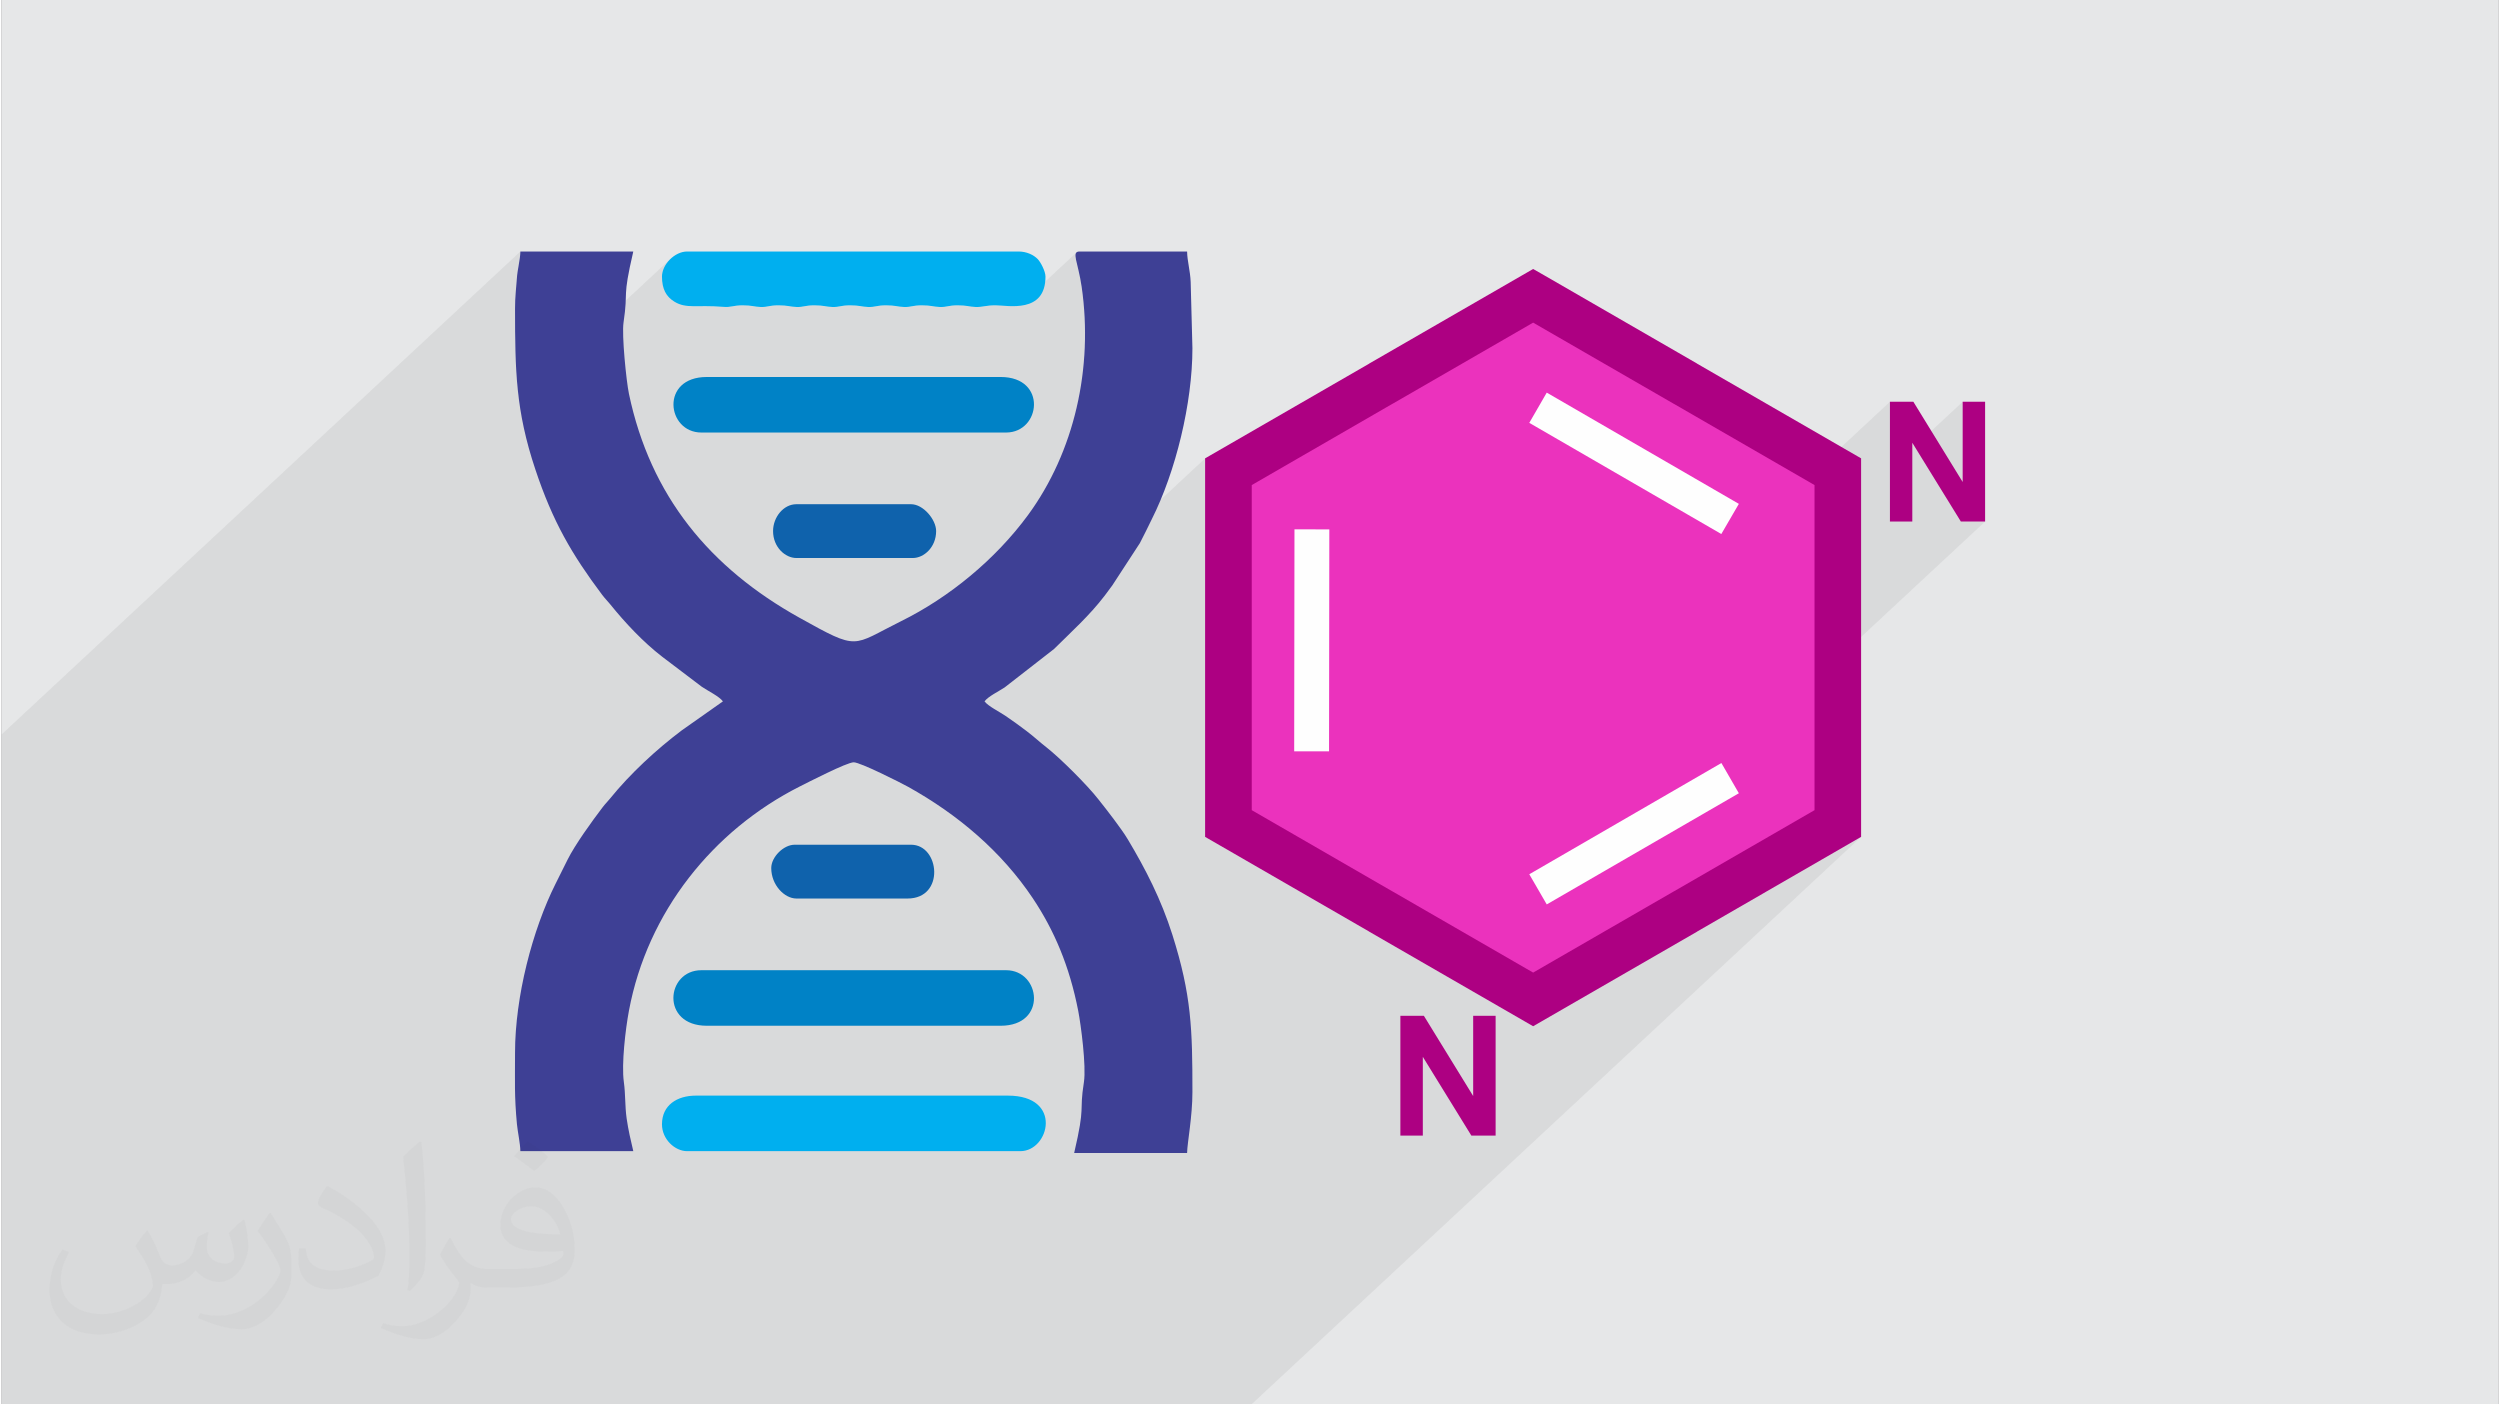
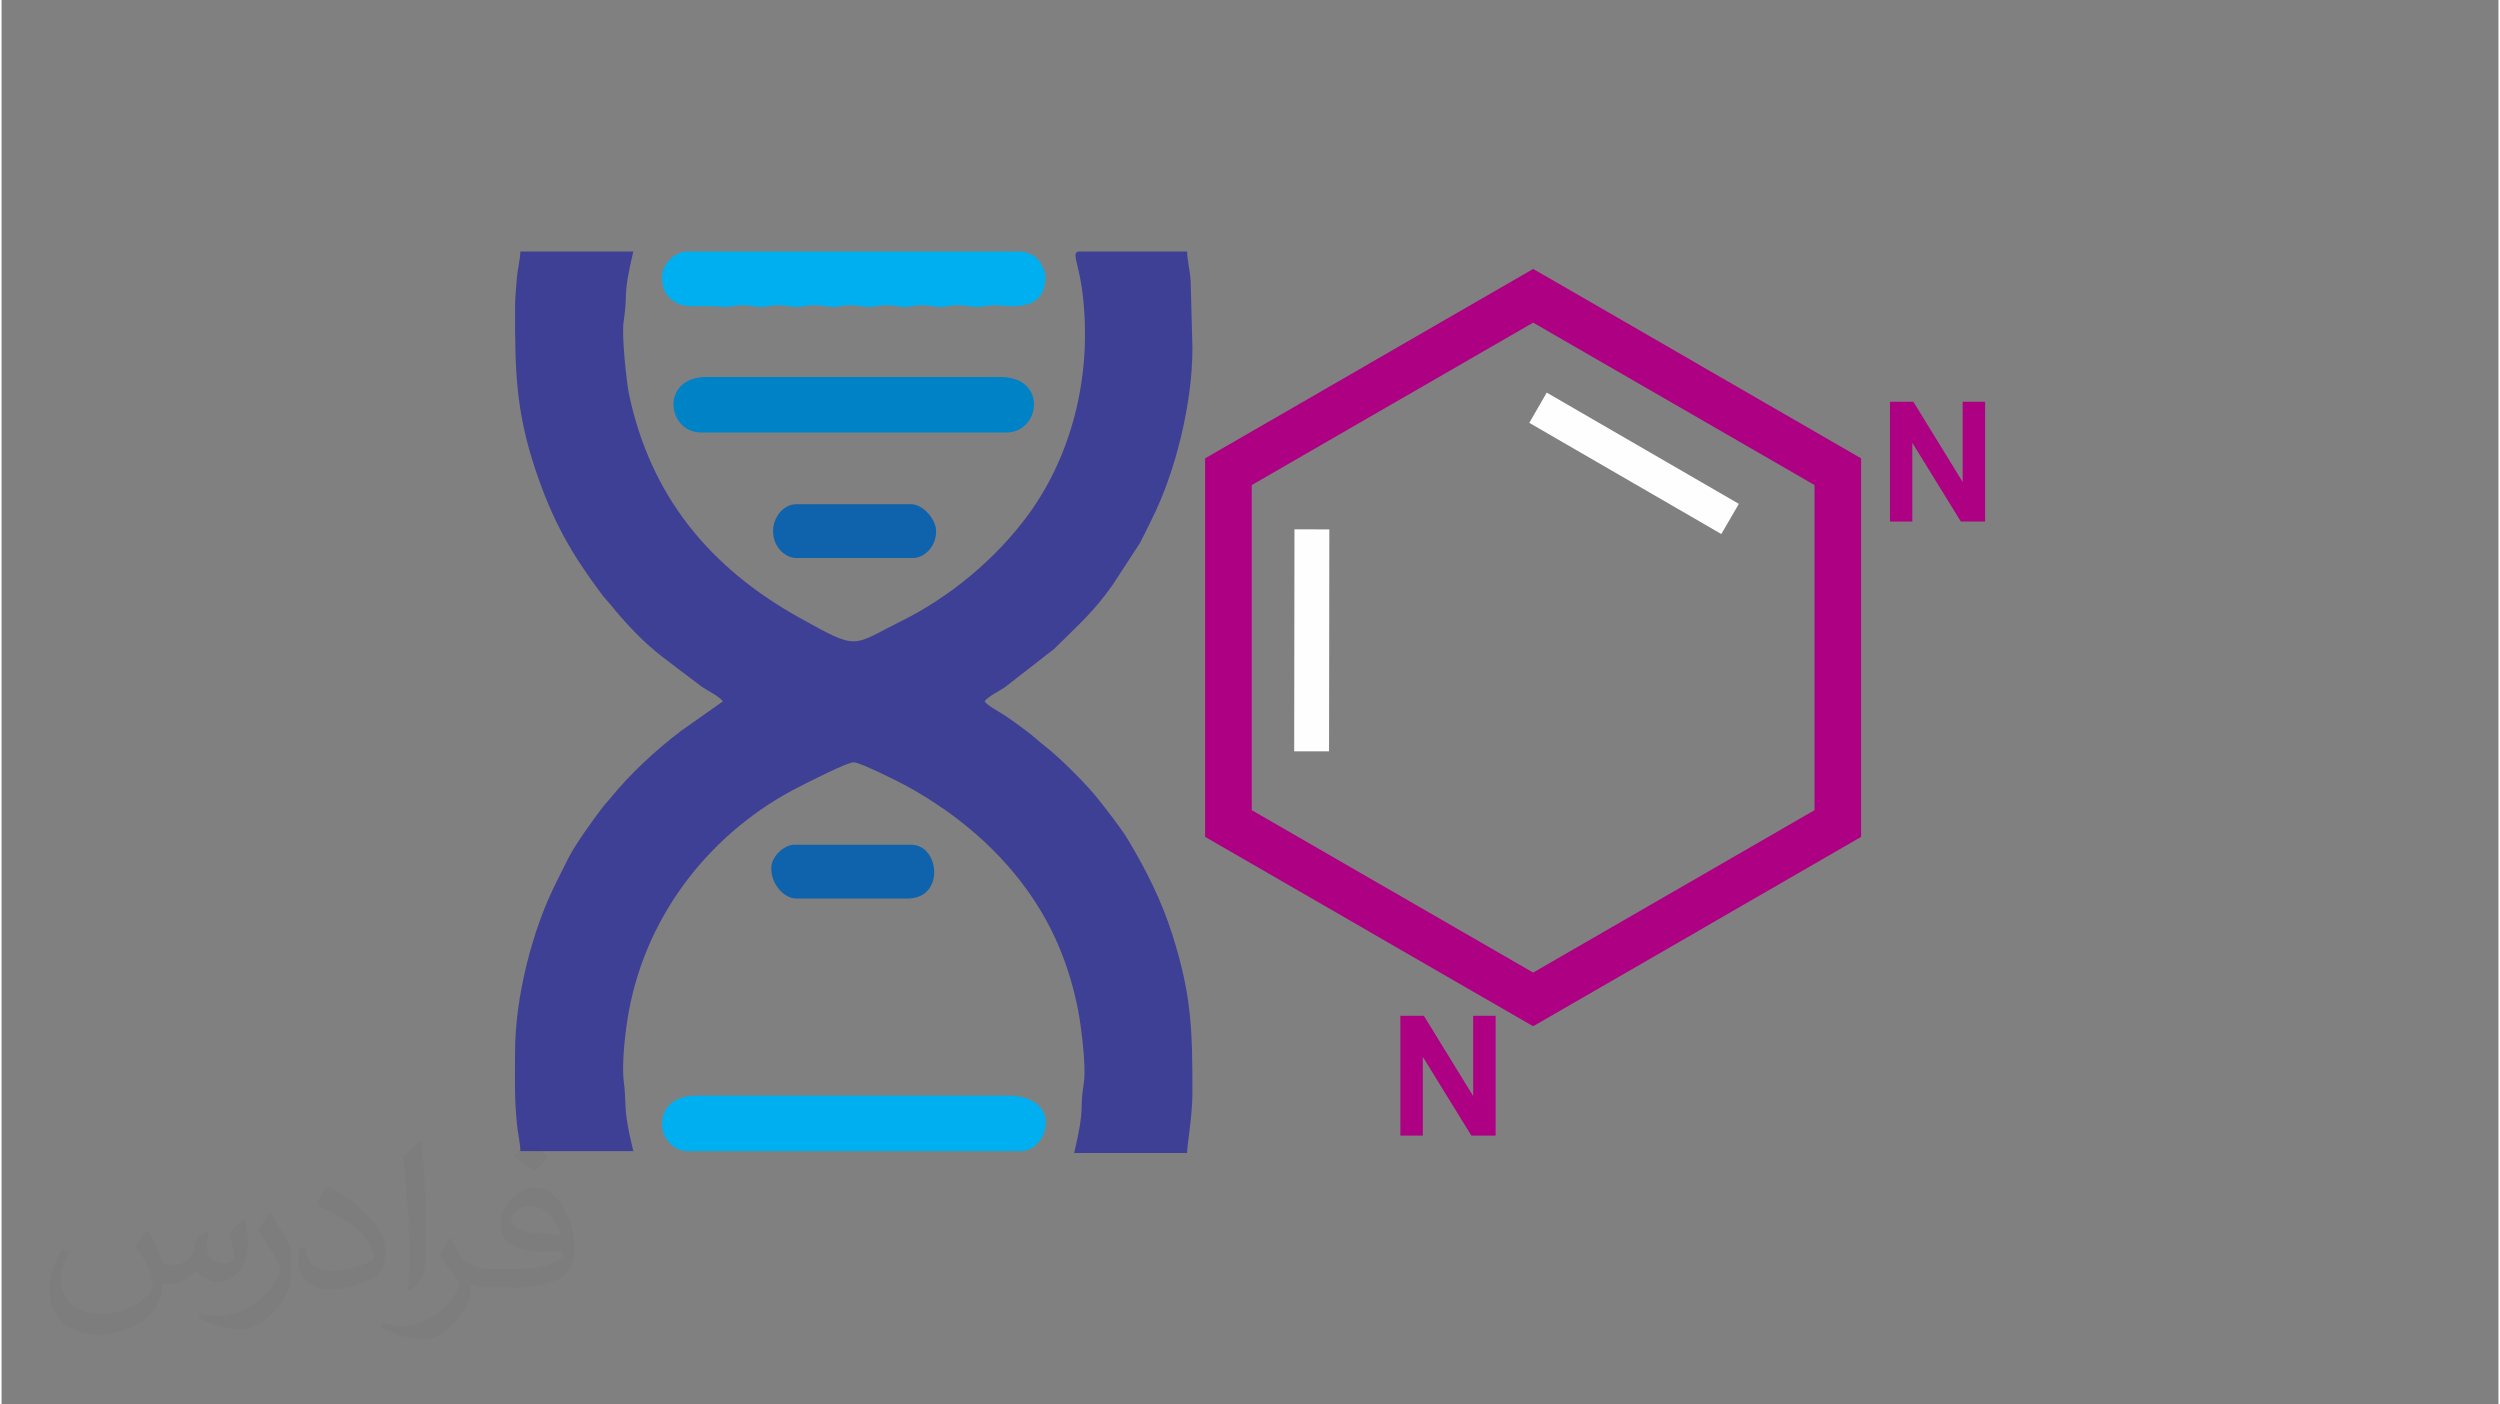
<svg xmlns="http://www.w3.org/2000/svg" xml:space="preserve" width="356px" height="200px" version="1.0" shape-rendering="geometricPrecision" text-rendering="geometricPrecision" image-rendering="optimizeQuality" fill-rule="evenodd" clip-rule="evenodd" viewBox="0 0 35600 20025">
  <rect x="0" y="0" width="35600" height="20025" fill="#808080" stroke="none" />
  <g id="Layer_x0020_1">
    <g id="_2047882020816">
-       <path fill="#E6E7E8" d="M0 0l35600 0 0 20025 -35600 0 0 -20025z" />
-       <path fill="#373435" fill-opacity="0.078" d="M27961 6872l-237 221 211 343 346 0 -2100 1954 0 2352 -1080 1005 1412 -815 -8694 8093 -536 0 -100 0 -251 0 -1 0 -94 0 -91 0 -488 0 -113 0 -101 0 -59 0 -1 0 -159 0 -417 0 -186 0 -194 0 -89 0 -182 0 -61 0 -107 0 -178 0 -420 0 -159 0 -113 0 -58 0 -261 0 -350 0 -447 0 -90 0 -257 0 -1 0 -283 0 -2 0 -76 0 -329 0 -124 0 -253 0 -213 0 -204 0 -124 0 -154 0 -1170 0 -400 0 -200 0 -48 0 -209 0 -22 0 -69 0 -1420 0 -421 0 -640 0 -366 0 -198 0 -163 0 -40 0 -3 0 -94 0 -94 0 -80 0 -602 0 -223 0 -288 0 -161 0 -24 0 -2 0 -39 0 -53 0 -30 0 -115 0 -78 0 -35 0 -42 0 -110 0 -296 0 -89 0 -45 0 -310 0 -383 0 -18 0 -268 0 -512 0 -120 0 -873 0 -112 0 -28 0 0 -74 0 -182 0 -123 0 -72 0 -75 0 -12 0 -25 0 -67 0 -311 0 -579 0 -77 0 -302 0 -119 0 -140 0 -55 0 -178 0 -92 0 -236 0 -263 0 -212 0 -136 0 -128 0 -119 0 -93 0 -264 0 -212 0 -264 0 -160 0 -52 0 -263 0 -212 0 -264 0 -144 0 -68 0 -264 0 -234 0 -175 0 -546 0 -524 0 -139 0 -1352 0 -409 0 -337 7397 -6886 -2 46 -6 48 -7 47 -8 49 -8 48 -8 49 -7 49 -4 48 -4 58 -5 53 -4 50 -4 48 -4 49 -3 53 -2 57 0 66 0 160 0 154 2 149 3 145 5 141 7 138 10 136 13 134 15 135 1 7 2152 -2004 -46 55 -36 60 -23 64 -8 66 3 63 8 57 13 51 20 47 25 41 30 37 37 33 42 29 64 32 64 19 67 10 74 3 84 0 97 -1 113 2 132 8 39 2 33 -1 29 -4 28 -4 30 -6 33 -5 38 -3 47 -1 44 1 38 2 32 4 29 4 27 4 27 4 28 3 32 2 34 0 30 -3 26 -3 25 -5 27 -5 31 -4 36 -3 45 -1 44 1 38 2 33 4 28 4 27 4 27 4 28 3 32 2 34 0 30 -3 26 -3 25 -5 27 -5 31 -4 36 -3 45 -1 44 1 38 2 33 4 28 4 27 4 27 4 28 3 32 2 34 0 30 -3 26 -3 25 -5 27 -5 31 -4 36 -3 45 -1 44 1 38 2 33 4 28 4 27 4 27 4 28 3 32 2 35 0 29 -3 26 -3 25 -5 27 -5 31 -4 36 -3 45 -1 45 1 37 2 33 4 28 4 27 4 27 4 28 3 32 2 35 0 29 -3 26 -3 25 -5 27 -5 31 -4 36 -3 45 -1 45 1 37 2 33 4 29 4 27 4 26 4 29 3 31 2 35 0 29 -3 26 -3 26 -5 26 -5 31 -4 36 -3 45 -1 45 1 37 2 33 4 29 4 27 4 26 4 29 3 31 2 34 0 31 -3 30 -4 31 -4 32 -5 35 -4 40 -3 47 -1 81 4 105 6 118 0 38 -5 822 -765 -18 22 -4 36 8 53 16 70 21 87 23 106 21 125 26 216 16 217 5 216 -4 217 -13 215 -24 214 -34 212 -43 210 -54 207 -63 204 -72 200 -83 196 -91 191 -102 185 -111 180 -120 174 -89 117 -93 114 -97 113 -101 109 -105 107 -108 104 -6646 6187 -6 33 -24 159 -18 158 -14 156 -2 29 2990 -2783 194 -168 202 -159 212 -146 219 -136 227 -123 63 -32 94 -47 114 -57 124 -61 123 -57 112 -48 89 -34 57 -12 56 12 90 34 109 47 4755 -4427 0 500 333 -310 923 -533 1083 -1008 0 1 -1081 1006 1247 -720 2172 -1254 2172 1254 1969 1137 946 -880 0 882 319 -297 33 53 685 -638 0 1144z" />
      <g>
        <path fill="#3E4095" d="M7321 4404c0,873 9,1450 290,2290 248,745 522,1213 950,1784 51,67 71,81 117,138 213,264 471,539 738,745l567 430c87,59 250,138 302,209l-585 412c-363,273 -737,619 -1022,971 -41,51 -66,72 -106,124 -152,199 -396,537 -502,750 -62,124 -108,217 -170,341 -332,662 -579,1615 -579,2410 0,416 -11,611 27,1020 11,112 47,274 49,385l1610 0c-38,-161 -70,-296 -95,-467 -25,-179 -15,-343 -40,-522 -35,-252 24,-753 73,-1014 265,-1414 1200,-2569 2429,-3193 118,-59 677,-348 776,-348 94,0 669,290 775,349 708,394 1331,920 1780,1592 302,453 521,962 646,1604 38,196 116,786 81,1014 -72,459 26,304 -139,1011l1610 0c3,-150 76,-515 76,-869 0,-897 -13,-1381 -286,-2243 -161,-506 -381,-934 -635,-1359 -54,-91 -132,-195 -199,-286 -76,-104 -142,-184 -223,-288 -155,-199 -542,-585 -741,-741 -103,-80 -175,-150 -281,-230 -102,-77 -194,-144 -297,-214 -87,-60 -250,-139 -302,-209 52,-71 200,-141 287,-199l704 -548c247,-245 505,-476 722,-760 38,-50 67,-91 109,-147l393 -603c64,-120 109,-219 170,-341 341,-677 579,-1656 579,-2436l-25 -946c-7,-165 -48,-292 -51,-434l-1533 0c-123,0 -22,147 30,506 165,1149 -100,2345 -767,3254 -462,628 -1117,1170 -1810,1512 -710,352 -589,427 -1448,-51 -1276,-711 -2124,-1733 -2430,-3192 -38,-184 -104,-837 -77,-1017 72,-487 -24,-311 139,-1012l-1610 0c-3,123 -42,255 -50,384 -11,165 -26,248 -26,434z" />
        <path fill="#00AFEF" d="M9416 16030c0,215 186,383 358,383l4752 0c413,0 613,-792 -179,-792l-4446 0c-273,0 -485,138 -485,409z" />
        <path fill="#00AFEF" d="M9416 3944c0,176 58,285 178,358 172,104 314,42 695,73 113,10 140,-22 277,-22 130,0 167,21 257,24 101,3 121,-24 254,-24 130,0 167,21 257,24 101,3 122,-24 254,-24 130,0 167,21 257,24 101,3 122,-24 254,-24 130,0 167,21 257,24 101,3 122,-24 254,-24 130,0 167,21 257,24 102,3 122,-24 254,-24 130,0 167,21 257,24 102,3 122,-24 254,-24 130,0 167,21 257,24 96,3 146,-24 280,-24 176,0 715,123 715,-409 0,-76 -68,-205 -109,-248 -59,-62 -160,-110 -274,-110l-4727 0c-175,0 -358,183 -358,358z" />
-         <path fill="#0082C6" d="M10055 14625l4190 0c668,0 573,-792 77,-792l-4344 0c-507,0 -583,792 77,792z" />
        <path fill="#0082C6" d="M9978 6167l4344 0c496,0 591,-792 -77,-792l-4190 0c-668,0 -573,792 -77,792z" />
        <path fill="#0F62AC" d="M11000 7572c0,231 175,384 332,384l1661 0c157,0 332,-153 332,-384 0,-164 -184,-383 -357,-383l-1636 0c-184,0 -332,186 -332,383z" />
        <path fill="#0F62AC" d="M10974 12376c0,244 190,435 358,435l1585 0c538,0 460,-767 51,-767l-1661 0c-157,0 -333,175 -333,332z" />
-         <path fill="#EB32BD" d="M21837 4217l2172 1254 2172 1254 0 2508 0 2509 -2172 1254 -2172 1254 -2172 -1254 -2172 -1254 0 -2509 0 -2508 2172 -1254 2172 -1254z" />
        <path fill="#AD0082" fill-rule="nonzero" d="M22003 3930l2172 1254 0 1 2338 1350 0 5397 -2338 1350 0 1 -2338 1349 -2338 -1349 0 -1 -2339 -1350 0 -5397 2339 -1350 0 -1 2338 -1349 166 95zm1840 1828l-2006 -1158 -2006 1158 -1 0 -2005 1158 0 4635 2005 1158 1 0 2006 1158 2006 -1158 1 0 2005 -1158 0 -4635 -2005 -1158 -1 0z" />
-         <path fill="#FEFEFE" fill-rule="nonzero" d="M24770 11310l-2739 1585 -249 -430 2739 -1586 249 431z" />
        <path fill="#FEFEFE" fill-rule="nonzero" d="M21782 6029l2738 1585 250 -430 -2739 -1586 -249 431z" />
        <path fill="#FEFEFE" fill-rule="nonzero" d="M18434 7547l-4 3165 497 0 4 -3164 -497 -1z" />
        <path fill="#AD0082" fill-rule="nonzero" d="M19944 16191l0 -1708 335 0 703 1144 0 -1144 320 0 0 1708 -346 0 -692 -1123 0 1123 -320 0z" />
        <path fill="#AD0082" fill-rule="nonzero" d="M26924 7436l0 -1708 334 0 703 1144 0 -1144 320 0 0 1708 -346 0 -692 -1123 0 1123 -319 0z" />
      </g>
      <path fill="#373435" fill-opacity="0.031" d="M2082 17547c68,104 112,203 155,312 32,64 49,183 199,183 44,0 107,-14 163,-45 63,-33 111,-83 136,-159l60 -202 146 -72 10 10c-20,77 -25,149 -25,206 0,170 146,234 262,234 68,0 129,-34 129,-95 0,-81 -34,-217 -78,-339 68,-68 136,-136 214,-191l12 6c34,144 53,287 53,381 0,93 -41,196 -75,264 -70,132 -194,238 -344,238 -114,0 -241,-58 -328,-163l-5 0c-82,101 -209,193 -412,193l-63 0c-10,134 -39,229 -83,314 -121,237 -480,404 -818,404 -470,0 -706,-272 -706,-633 0,-223 73,-431 185,-578l92 38c-70,134 -117,262 -117,385 0,338 275,499 592,499 294,0 658,-187 724,-404 -25,-237 -114,-348 -250,-565 41,-72 94,-144 160,-221l12 0zm5421 -1274c99,62 196,136 291,221 -53,74 -119,142 -201,202 -95,-77 -190,-143 -287,-213 66,-74 131,-146 197,-210zm51 926c-160,0 -291,105 -291,183 0,168 320,219 703,217 -48,-196 -216,-400 -412,-400zm-359 895c208,0 390,-6 529,-41 155,-39 286,-118 286,-171 0,-15 0,-31 -5,-46 -87,8 -187,8 -274,8 -282,0 -498,-64 -583,-222 -21,-44 -36,-93 -36,-149 0,-152 66,-303 182,-406 97,-85 204,-138 313,-138 197,0 354,158 464,408 60,136 101,293 101,491 0,132 -36,243 -118,326 -153,148 -435,204 -867,204l-196 0 0 0 -51 0c-107,0 -184,-19 -245,-66l-10 0c3,25 5,50 5,72 0,97 -32,221 -97,320 -192,287 -400,410 -580,410 -182,0 -405,-70 -606,-161l36 -70c65,27 155,46 279,46 325,0 752,-314 805,-619 -12,-25 -34,-58 -65,-93 -95,-113 -155,-208 -211,-307 48,-95 92,-171 133,-239l17 -2c139,282 265,445 546,445l44 0 0 0 204 0zm-1408 299c24,-130 26,-276 26,-413l0 -202c0,-377 -48,-926 -87,-1282 68,-75 163,-161 238,-219l22 6c51,450 63,972 63,1452 0,126 -5,250 -17,340 -7,114 -73,201 -214,332l-31 -14zm-1449 -596c7,177 94,318 398,318 189,0 349,-50 526,-135 32,-14 49,-33 49,-49 0,-111 -85,-258 -228,-392 -139,-126 -323,-237 -495,-311 -59,-25 -78,-52 -78,-77 0,-51 68,-158 124,-235l19 -2c197,103 417,256 580,427 148,157 240,316 240,489 0,128 -39,250 -102,361 -216,109 -446,192 -674,192 -277,0 -466,-130 -466,-436 0,-33 0,-84 12,-150l95 0zm-501 -503l172 278c63,103 122,215 122,392l0 227c0,183 -117,379 -306,573 -148,132 -279,188 -400,188 -180,0 -386,-56 -624,-159l27 -70c75,21 162,37 269,37 342,-2 692,-252 852,-557 19,-35 26,-68 26,-90 0,-36 -19,-75 -34,-110 -87,-165 -184,-315 -291,-453 56,-89 112,-174 173,-258l14 2z" />
    </g>
  </g>
</svg>